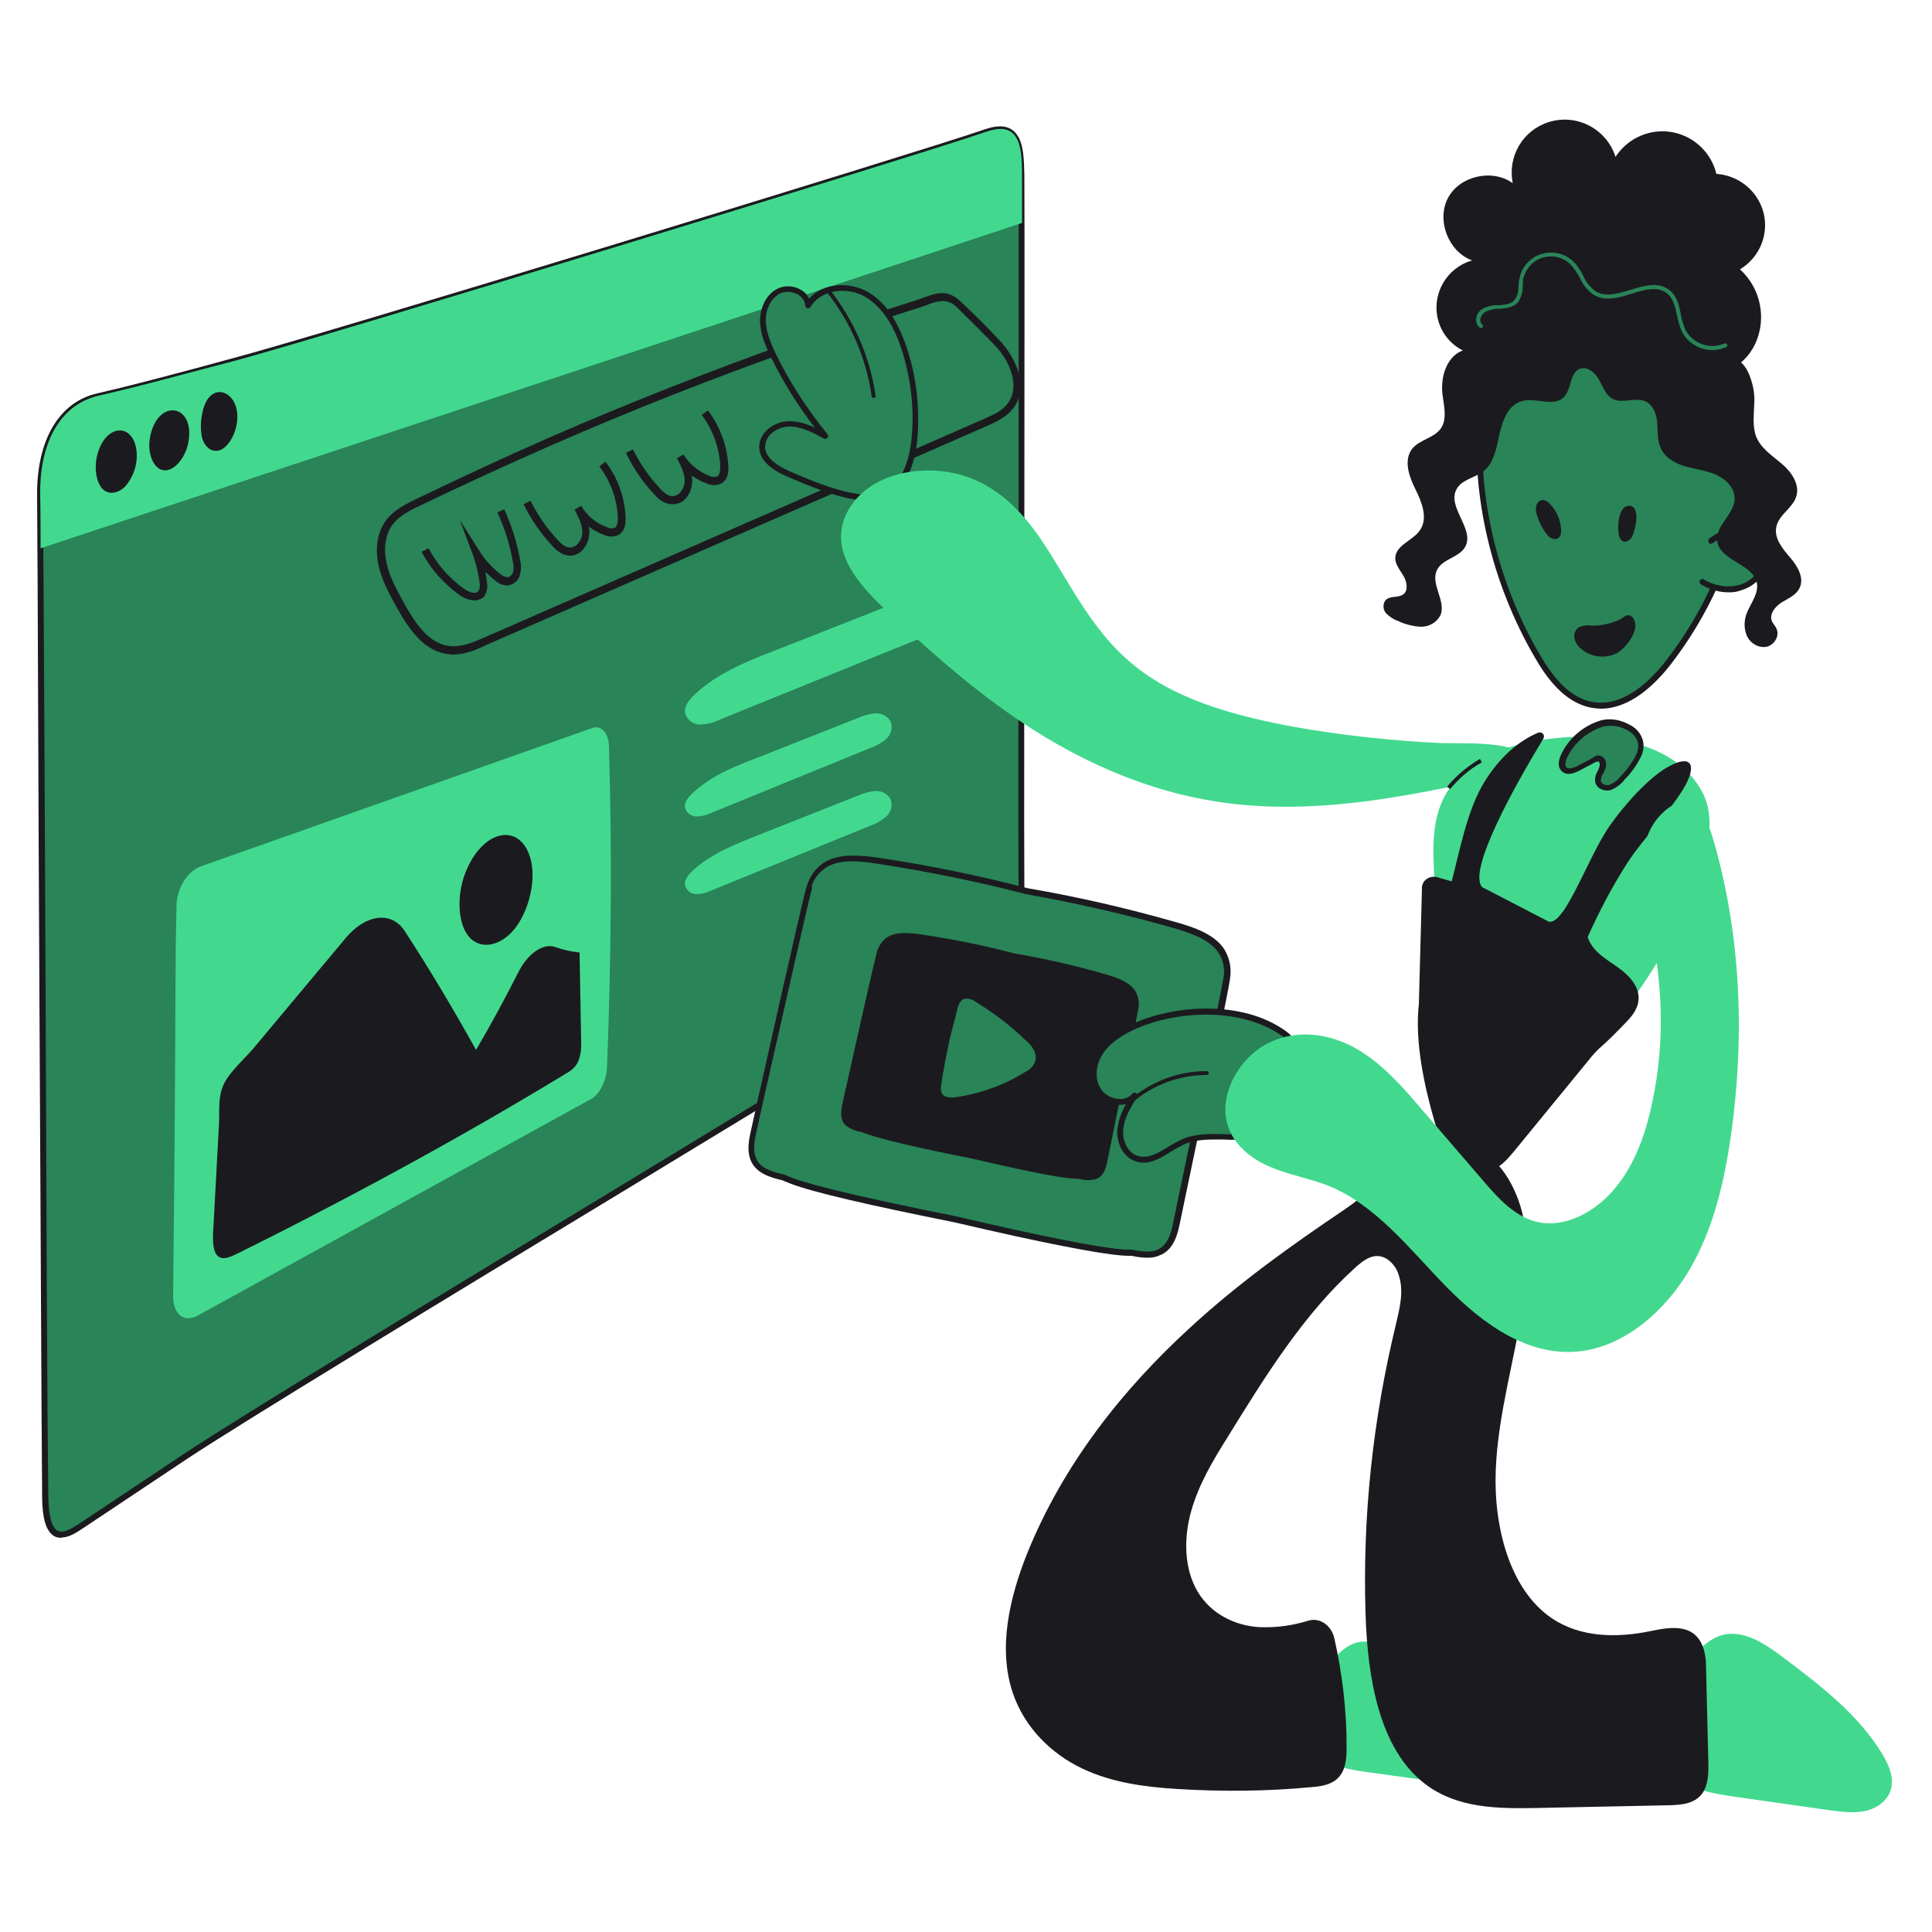
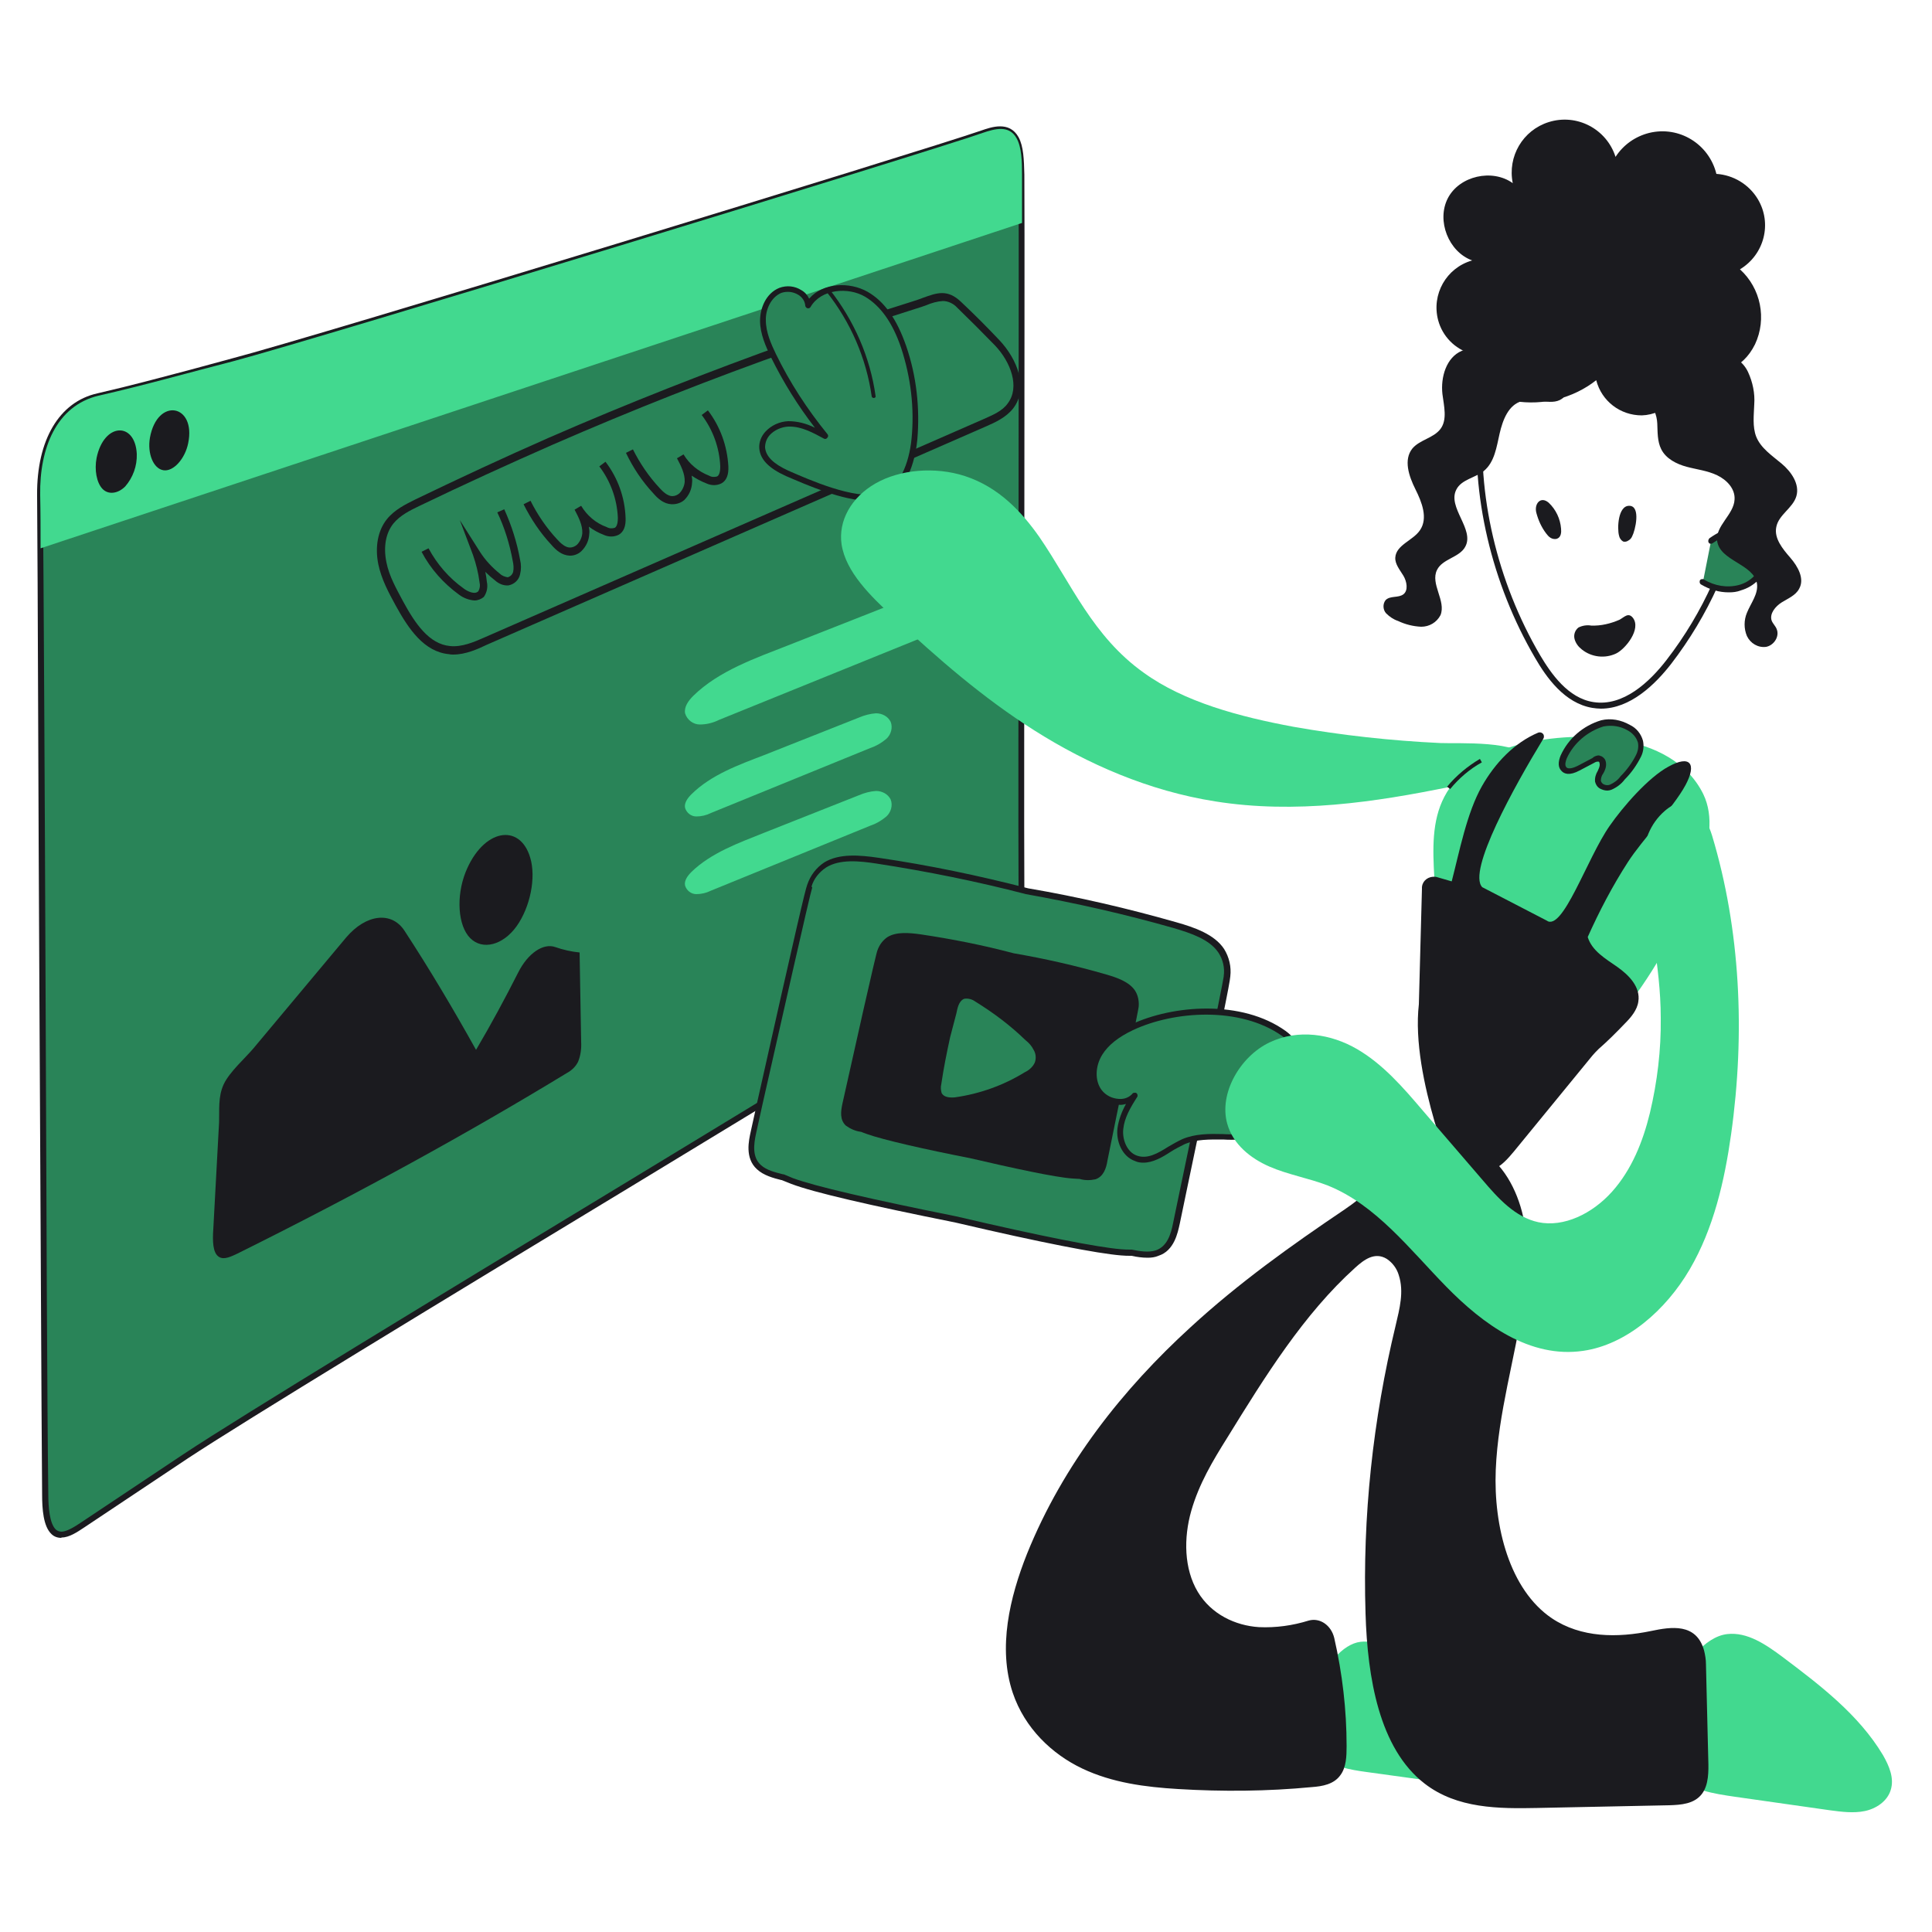
<svg xmlns="http://www.w3.org/2000/svg" width="500" height="500" viewBox="0 0 500 500" fill="none">
  <path d="M10.4 128.099C10.9 174.999 11.3 340.199 11.8 386.799C11.9 391.799 12.4 397.399 16.1 397.299C17.8 397.199 19.7 395.999 21.5 394.799L48.2 376.999C75.1 359.099 237.7 261.799 254.4 250.399C257.8 248.099 261.7 244.899 263.5 239.199C264.3 236.099 264.7 232.899 264.5 229.699C264.3 198.699 264.8 76.399 264.5 45.299C264.5 41.899 264.4 38.199 263.1 35.899C261.2 32.399 257.5 33.399 254.3 34.499C240.4 39.399 82.2 87.799 60.3 93.599C49 96.499 37.4 99.799 25.5 102.499C14.6 104.999 10.2 115.999 10.4 128.099Z" fill="#298458" />
  <path d="M15.9 397.999C14.9 397.999 14 397.699 13.3 396.999C11.2 394.999 10.9 390.499 10.9 386.799C10.7 363.499 10.5 309.699 10.2 257.699C9.9 205.699 9.8 151.499 9.6 128.099C9.5 113.899 15.3 103.999 25.2 101.799C33.9 99.799 42.4 97.499 50.7 95.299L59.9 92.799C81.1 87.299 238.9 38.999 253.9 33.799C256.5 32.899 261.2 31.199 263.6 35.499C264.9 37.899 265 41.299 265.1 45.199C265.2 60.799 265.1 99.699 265.1 137.399C265.1 175.099 265 214.099 265.1 229.599C265.3 232.899 264.9 236.199 264.1 239.399C262.3 245.199 258.4 248.599 254.7 250.999C246.8 256.399 206.4 280.899 163.6 306.899C114 336.899 62.7 368.099 48.5 377.499L21.8 395.299C20 396.499 17.9 397.899 16 397.899H15.9V397.999ZM11.1 127.999C11.3 151.499 11.6 205.399 11.8 257.599C12 309.799 12.2 363.499 12.5 386.699C12.5 389.899 12.8 394.199 14.4 395.799C14.8 396.199 15.4 396.399 16 396.399C17.5 396.299 19.5 394.999 21 393.999L47.7 376.199C62 366.699 113.2 335.599 162.9 305.499C205.7 279.499 246.1 254.999 253.9 249.699C257.5 247.299 261.1 244.199 262.7 238.899C263.5 235.899 263.8 232.699 263.6 229.599C263.5 214.099 263.6 175.099 263.6 137.399C263.6 99.699 263.7 60.699 263.6 45.199C263.6 42.299 263.5 38.399 262.3 36.199C260.8 33.499 258.2 33.799 254.4 35.199C239.4 40.499 81.5 88.699 60.3 94.299C57.2 95.099 54.1 95.899 51.1 96.699C42.8 98.899 34.2 101.199 25.5 103.199C21.2 104.199 10.9 108.699 11.1 127.999Z" fill="#1B1B1F" />
  <path d="M264.5 57.699C264.5 53.499 264.5 49.299 264.5 45.199C264.5 41.799 264.4 38.099 263.1 35.799C261.2 32.299 257.5 33.299 254.3 34.399C240.4 39.299 82.2 87.699 60.3 93.499C49 96.399 37.4 99.699 25.5 102.399C14.6 104.999 10.2 115.999 10.4 128.099C10.5 132.699 10.5 137.299 10.5 141.899L264.5 57.699Z" fill="#42D98F" />
  <path d="M25 118.498C24.399 121.598 25 124.898 26.5 126.498C28 128.098 30.5 127.798 32.4 125.898C34.4 123.598 35.499 120.598 35.4 117.498C34.999 109.098 26.899 109.298 25 118.498Z" fill="#1B1B1F" />
  <path d="M38.8 113.299C38.099 117.399 39.7 121.299 42.3 121.699C44.9 122.099 47.9 118.699 48.7 114.699C50.8 104.599 40.7 102.699 38.8 113.299Z" fill="#1B1B1F" />
-   <path d="M52.3 107.2C51.9 109.1 51.9 111 52.2 112.9C52.9 116.1 55.4 117.6 57.7 116.1C60 114.6 61.7 110.5 61.4 107.1C60.9 100.6 53.8 98.6 52.3 107.2Z" fill="#1B1B1F" />
  <path d="M179.4 180.099C178.2 181.299 177 182.899 177.3 184.599C177.8 186.299 179.4 187.499 181.1 187.499C182.8 187.499 184.5 187.099 186.1 186.299L239.9 164.499C241.9 163.799 243.7 162.799 245.3 161.399C246.8 159.899 247.6 157.599 246.8 155.699C245.8 153.899 243.9 152.799 241.8 152.899C239.8 152.999 237.8 153.499 236 154.399L204 166.999C195.6 170.299 186 173.599 179.4 180.099Z" fill="#42D98F" />
  <path d="M178.9 205.6C178 206.5 177 207.8 177.3 209.1C177.7 210.4 178.9 211.3 180.2 211.3C181.5 211.3 182.8 211 184 210.4L225.2 193.6C226.7 193.1 228.1 192.3 229.4 191.2C230.6 190.1 231.1 188.3 230.5 186.8C229.8 185.4 228.3 184.6 226.7 184.6C225.2 184.7 223.7 185.1 222.3 185.7L197.8 195.4C191.3 197.9 184 200.5 178.9 205.6Z" fill="#42D98F" />
  <path d="M178.9 225.699C178 226.599 177 227.899 177.3 229.199C177.7 230.499 178.9 231.399 180.2 231.399C181.5 231.399 182.8 231.099 184 230.499L225.2 213.699C226.7 213.199 228.1 212.399 229.4 211.299C230.6 210.199 231.1 208.399 230.5 206.899C229.8 205.499 228.3 204.699 226.7 204.699C225.2 204.799 223.7 205.199 222.3 205.799L197.8 215.499C191.3 218.099 184 220.699 178.9 225.699Z" fill="#42D98F" />
  <path d="M447 422.899C452.2 422.299 457 425.599 461.3 428.799C471 436.099 481 443.699 487.3 454.199C488.9 456.999 490.3 460.199 489.3 463.299C488.4 466.199 485.5 468.099 482.6 468.699C479.7 469.299 476.6 468.899 473.6 468.499L449 464.999C443.5 464.199 437.7 463.299 433.6 459.599C424.2 451.099 435.5 424.199 447 422.899Z" fill="#42D98F" />
  <path d="M108 130.199C105.4 131.399 102.8 132.799 101 134.999C98.6 137.999 98.2 142.099 99 145.799C99.8 149.499 101.6 152.899 103.4 156.199C106.3 161.599 110.2 167.699 116.4 168.299C119.6 168.599 122.8 167.299 125.7 165.999L255.1 109.399C257.5 108.399 260 107.199 261.6 105.099C265.3 100.299 262.4 93.199 258.2 88.799C255.1 85.499 251.7 82.099 248.4 78.899C244.5 75.199 241.9 77.299 236.7 78.999C226.1 82.299 215.5 85.899 205.1 89.599C184 97.099 163.2 105.299 142.6 114.299C131 119.299 119.4 124.599 108 130.199Z" fill="#298458" />
  <path d="M117.3 169.4C116.9 169.4 116.6 169.4 116.2 169.3C109.8 168.7 105.8 162.9 102.4 156.7C100.6 153.4 98.7 149.9 97.9 146C97 141.5 97.8 137.3 100.1 134.4C102.1 131.9 105 130.5 107.4 129.3C118.8 123.8 130.4 118.4 142 113.3C162.4 104.4 183.5 96.1 204.5 88.6C214.9 84.9 225.6 81.3 236.2 78C237.2 77.7 238 77.4 238.8 77.1C242.4 75.8 245.2 74.7 248.8 78.2C252.1 81.3 255.5 84.7 258.7 88.1C263.2 92.9 266.3 100.4 262.2 105.7C260.4 108 257.6 109.3 255.3 110.3L125.9 166.9C123.6 168 120.5 169.4 117.3 169.4ZM244 77.9C242.5 78 241.1 78.4 239.7 79C238.9 79.3 238 79.6 237 79.9C226.5 83.2 215.8 86.8 205.4 90.5C184.4 97.9 163.4 106.2 143 115.1C131.4 120.2 119.8 125.5 108.4 131C106.1 132.1 103.5 133.4 101.8 135.5C99.8 138 99.2 141.6 100 145.5C100.7 149.1 102.6 152.4 104.3 155.6C107.4 161.3 111 166.7 116.5 167.2C119.5 167.5 122.6 166.2 125.3 165L254.7 108.4C256.9 107.4 259.4 106.4 260.8 104.4C264 100.2 261.6 93.7 257.5 89.4C254.3 86.1 250.9 82.7 247.7 79.6C246.8 78.6 245.4 77.9 244 77.9Z" fill="#1B1B1F" />
  <path d="M203.8 122.499C200.8 121.199 197.6 119.199 197.3 115.899C197.1 112.499 200.6 109.799 204 109.699C207.4 109.599 210.6 111.199 213.6 112.799C208.4 106.399 203.9 99.399 200.2 91.999C198.8 89.099 197.5 86.099 197.5 82.899C197.5 79.699 199 76.299 202 75.099C205 73.899 209 75.799 209.1 78.999C212 74.099 219.2 73.299 224.2 76.099C229.2 78.899 232 84.299 233.9 89.699C236.5 97.399 237.5 105.599 236.7 113.699C236.2 119.099 234 127.199 227.8 128.599C221.1 130.099 209.8 125.199 203.8 122.499Z" fill="#298458" />
  <path d="M225 129.599C218 129.599 208.8 125.499 203.4 123.199C199 121.199 196.7 118.899 196.5 115.999C196.4 114.399 197 112.899 198.1 111.699C199.6 110.099 201.7 109.099 204 108.999C206.4 108.999 208.7 109.599 210.9 110.699C206.5 104.999 202.7 98.899 199.5 92.399C198.2 89.699 196.7 86.399 196.7 82.999C196.7 79.799 198.2 75.899 201.7 74.499C203.6 73.799 205.7 73.999 207.4 75.099C208.3 75.599 209 76.399 209.4 77.299C213 73.099 219.9 72.899 224.5 75.499C228.9 77.999 232.1 82.599 234.5 89.499C237.2 97.299 238.1 105.599 237.4 113.799C237.1 116.999 235.5 127.699 227.9 129.399C227 129.499 226 129.599 225 129.599ZM204.4 110.399H204C202.2 110.499 200.4 111.299 199.2 112.599C198.4 113.499 198 114.599 198 115.799C198.2 118.099 200.1 119.999 204 121.799C209.5 124.199 221 129.299 227.6 127.799C232.8 126.699 235.3 119.699 235.9 113.599C236.7 105.599 235.7 97.599 233.2 89.999C231 83.499 227.9 79.199 223.9 76.799C219.5 74.199 212.5 74.799 209.8 79.399C209.6 79.799 209.1 79.899 208.8 79.699C208.6 79.599 208.4 79.299 208.4 79.099C208.3 77.899 207.6 76.899 206.6 76.299C205.3 75.499 203.7 75.299 202.2 75.799C199.4 76.999 198.1 80.299 198.2 82.899C198.2 85.999 199.6 89.099 200.8 91.599C204.4 98.999 208.9 105.899 214.1 112.299C214.4 112.599 214.4 112.999 214.1 113.299C213.9 113.599 213.5 113.699 213.2 113.499C210.6 112.099 207.6 110.399 204.4 110.399Z" fill="#1B1B1F" />
  <path d="M334.8 188.099C320.8 185.499 306.5 181.699 296 174.099C282.8 164.699 277.3 151.099 269 138.999C264.5 132.599 258.6 126.099 249.7 123.199C242 120.699 232.9 121.499 226.6 125.099C220.3 128.699 216.9 134.799 217.8 140.899C218.9 147.999 225.2 154.199 231.4 159.899C242.6 170.299 254.2 180.499 267.8 189.099C281.4 197.699 297.3 204.699 314.5 207.399C335.2 210.699 355.9 207.599 375.4 203.599C379.7 202.699 397.4 200.799 395.6 196.599C393.4 191.499 377.4 192.499 372.8 192.299C360 191.699 347.3 190.299 334.8 188.099Z" fill="#42D98F" />
  <path d="M352.1 424.9C356.3 424.4 360.1 427.1 363.5 429.6C371.3 435.5 379.3 441.5 384.3 449.9C385.6 452.1 386.7 454.7 385.9 457.2C385 459.5 382.9 461.1 380.5 461.5C378.1 461.9 375.7 461.8 373.3 461.3L353.7 458.6C349.3 458 344.7 457.2 341.4 454.3C333.8 447.5 342.8 426 352.1 424.9Z" fill="#42D98F" />
  <path d="M308.1 343.499C290.7 359.399 275.2 378.799 265.8 402.099C261.3 413.399 258.2 426.499 262.1 438.099C265.2 447.299 272.3 453.999 280.1 457.699C287.9 461.399 296.5 462.499 304.9 462.999C316.4 463.699 328 463.599 339.5 462.499C342.2 462.299 345.2 461.799 346.9 459.399C348.4 457.399 348.5 454.499 348.5 451.899C348.5 442.499 347.4 433.099 345.3 423.899C344.5 420.599 341.6 418.599 338.7 419.399C334.5 420.699 330.2 421.299 325.8 421.099C319.7 420.699 313.5 417.799 310 411.999C306.4 405.999 306.3 397.999 308.3 390.999C310.3 383.999 313.9 377.999 317.6 372.099C327.4 356.199 337.4 340.099 350.7 328.099C353 325.999 355.8 323.899 358.9 325.799C360.4 326.799 361.5 328.299 362 329.999C363.4 334.299 362.2 338.699 361.2 342.999C355.3 367.399 352.6 392.499 353.4 417.599C353.9 434.099 356.9 452.499 368.7 461.599C377.1 468.099 387.9 468.099 397.9 467.899L432 467.199C435 467.099 438.5 466.899 440.5 464.199C442.2 461.899 442.2 458.499 442.1 455.399L441.5 430.699C441.5 429.499 441.3 428.299 441 427.099C439 419.999 432.5 420.999 427.3 422.099C418.6 423.899 409.2 423.899 401.6 418.799C390.7 411.399 386.5 395.099 387.1 380.399C387.7 365.699 392.1 351.599 394.2 337.099C395.3 329.799 395.8 322.099 394.2 314.899C392.6 307.699 388.8 300.899 383 297.599C371.5 291.199 357.4 306.699 348 312.999C334.2 322.299 320.6 331.999 308.1 343.499Z" fill="#1B1B1F" />
  <path d="M454.2 89.1C457.3 82.499 455.7 74.6 450.3 69.7C456.6 65.9 458.7 57.8 454.9 51.499C452.6 47.7 448.6 45.3 444.2 44.999C442.3 37.3 434.6 32.499 426.8 34.4C423.2 35.3 420.1 37.499 418.1 40.599C415.8 33.4 408.1 29.299 400.8 31.599C394.1 33.7 390.1 40.499 391.5 47.4C386.2 43.599 377.7 45.499 374.7 51.3C371.7 57.099 374.9 65.2 381 67.4C374.3 69.299 370.4 76.2 372.2 82.9C373.3 86.999 376.5 90.299 380.6 91.499C380 94.6 381.1 97.799 383.5 99.999C385.9 102.1 388.8 103.4 391.9 103.8C399.4 105 407.1 103.1 413.1 98.4C414.5 103.8 419.3 107.5 424.9 107.5C427.9 107.4 430.8 106.1 432.9 104C433.9 102.8 434.9 101.4 435.6 99.999C437 97.799 435.9 98.499 438.5 98.1C445 96.999 450.9 95.799 454.2 89.1Z" fill="#1B1B1F" />
-   <path d="M422.9 88.6C434 90 445.3 96 449.8 106.4C452.8 113.5 452.3 121.6 450.9 129.1C448 144.4 441.5 158.9 432 171.3C427.2 177.6 420.2 183.7 412.4 182.5C405.9 181.5 401.4 175.6 398.1 170C387.2 151.5 381.4 128.6 383.4 107.1C385 88 407.1 86.6 422.9 88.6Z" fill="#298458" />
  <path d="M414.3 183.4C413.6 183.4 412.8 183.3 412.1 183.2C404.9 182 400.2 175.3 397.3 170.3C386 151 380.6 127.9 382.5 107C382.8 101.7 385.4 96.8 389.5 93.5C398.6 86.1 414.4 86.8 423 87.9C433 89.1 445.5 94.6 450.5 106.1C453.1 112.2 453.5 119.6 451.6 129.3C448.7 144.8 442.1 159.3 432.5 171.8C428.3 177.2 421.9 183.4 414.3 183.4ZM412.7 88.7C405 88.7 396.2 89.9 390.4 94.6C386.6 97.7 384.3 102.2 384 107.1C382.1 127.7 387.4 150.5 398.6 169.6C401.4 174.3 405.8 180.7 412.4 181.7C420.1 182.9 426.9 176.5 431.3 170.8C440.8 158.5 447.2 144.2 450.1 129C451.9 119.6 451.5 112.6 449 106.7C444.3 95.7 432.3 90.5 422.7 89.4C419.4 88.9 416.1 88.7 412.7 88.7Z" fill="#1B1B1F" />
  <path d="M422.4 138.8C422.2 139.3 421.8 139.7 421.4 139.9C421 140.2 420.4 140.3 420 140.1C419.5 139.8 419.1 139.2 419 138.6C418.5 136.8 418.7 130.8 421.7 130.9C424.7 131 423.2 137.3 422.4 138.8Z" fill="#1B1B1F" />
  <path d="M404.001 136.8C404.101 137.8 404.001 139 403.001 139.4C402.501 139.6 401.8 139.5 401.3 139.2C400.8 138.9 400.401 138.4 400.101 138C398.901 136.4 398.101 134.6 397.601 132.7C397.001 130.4 398.7 128.3 400.8 130.1C402.7 131.9 403.801 134.3 404.001 136.8Z" fill="#1B1B1F" />
  <path d="M442.8 140.1C445.7 138.1 449.3 136.3 452.6 137.5C455.7 138.8 457.5 142.2 456.8 145.5C456 148.8 453.5 151.3 450.2 152.2C446.9 153 443.5 152.4 440.7 150.7" fill="#298458" />
  <path d="M447.4 153.3C444.9 153.3 442.5 152.6 440.3 151.3C439.9 151.1 439.8 150.7 439.9 150.3C440 149.9 440.5 149.8 440.9 149.9C440.9 149.9 441 149.9 441 150C443.7 151.6 446.9 152.2 450 151.4C453 150.6 455.3 148.3 456.1 145.3C456.7 142.3 455.1 139.3 452.3 138.1C449.8 137.2 446.8 138.1 443.2 140.6C442.9 140.8 442.4 140.8 442.2 140.4C442 140.1 442.1 139.6 442.4 139.3C446.4 136.5 450 135.6 452.9 136.6C456.4 138.1 458.3 141.8 457.6 145.5C456.7 149.1 454 151.8 450.5 152.8C449.5 153.2 448.5 153.3 447.4 153.3Z" fill="#1B1B1F" />
  <path d="M411.8 161.9C410.7 161.7 409.5 161.9 408.5 162.4C407.6 163.1 407.2 164.3 407.5 165.4C407.8 166.5 408.5 167.4 409.4 168.1C411.9 170.1 415.4 170.5 418.3 169.1C420.7 167.9 424.8 162.8 422.6 159.9C421.4 158.4 420.4 159.7 419.1 160.4C416.8 161.4 414.3 162 411.8 161.9Z" fill="#1B1B1F" />
-   <path d="M443.2 90.6C439.9 90.6 436.9 88.8 435.3 85.9C434.7 84.5 434.3 83.1 434 81.6C433.5 79.4 433.1 77.3 431.5 76C429.1 74 425.8 74.9 422.3 76C418.8 77.1 415.3 78.1 412.3 76.2C410.8 75.1 409.6 73.6 408.8 71.8C408.2 70.7 407.5 69.6 406.7 68.7C404 65.7 399.3 65.6 396.4 68.3C395.3 69.4 394.5 70.8 394.2 72.3C394.1 72.9 394.1 73.4 394.1 74C394.1 75.5 393.7 77 392.8 78.3C391.7 79.5 389.8 79.8 388.2 79.9H388C386.6 79.9 385.3 80.2 384.1 80.9C383.5 81.4 383.1 82.1 383.1 82.9C383.1 83.3 383.3 83.8 383.6 84C383.8 84.2 383.9 84.5 383.7 84.7C383.5 84.9 383.2 85 383 84.8C382.4 84.4 382 83.6 382 82.9C382 81.8 382.5 80.8 383.4 80.1C384.7 79.3 386.3 78.9 387.8 79H388C389.5 78.9 391 78.7 391.9 77.7C392.8 76.7 392.9 75.5 393 74C393 73.4 393.1 72.8 393.2 72.2C394 67.7 398.3 64.7 402.9 65.5C404.7 65.8 406.3 66.7 407.5 68C408.4 69 409.1 70.1 409.7 71.3C410.4 72.9 411.5 74.3 412.8 75.3C415.4 77 418.7 76 422 75C425.6 73.9 429.3 72.8 432.2 75.2C434 76.7 434.6 79.1 435 81.4C435.2 82.8 435.7 84.1 436.2 85.4C438.2 89 442.5 90.5 446.3 88.9C446.5 88.8 446.8 88.9 447 89.1C447.1 89.3 447 89.6 446.8 89.8C445.6 90.3 444.4 90.6 443.2 90.6Z" fill="#298458" />
  <path d="M392 193C384.4 195.2 377.2 199.6 373.8 206.2C370.5 212.5 370.8 219.9 371.2 227.1C372.1 243.3 372.9 259.4 373.8 275.6C374.1 281.2 375.3 288 380.9 290.1C385.4 291.8 390.3 289.2 394 286.5C415.6 271.3 431.8 249.6 440.2 224.5C442.2 218.4 443.7 211.5 440.8 205.5C432.6 188.9 406.9 188.8 392 193Z" fill="#42D98F" />
  <path d="M371.9 227L375.7 228.1C377.7 220.4 379.6 210.4 383.5 203.5C386.9 197.5 391.9 192.2 398.1 189.6C398.7 189.4 399.3 189.7 399.5 190.2C399.6 190.5 399.6 190.9 399.4 191.2C391.9 203.5 379.7 225.5 383.6 229.6L400.2 238.2C404.4 241.4 410.7 222.1 416.6 213.7C420 208.8 426.6 201.2 431.8 198.4C437.4 195.3 439.2 197.6 436.2 203.2C433 209.1 425.1 217.2 421.3 223.1C417.3 229.3 413.9 235.8 410.9 242.5C412 246.1 415.5 248.1 418.5 250.2C421.5 252.3 424.6 255.4 424 259.2C423.7 261.4 422.1 263.3 420.5 264.9C418.3 267.2 416.1 269.4 413.7 271.5C413.1 272.1 412.5 272.7 412.1 273.2L391.8 298C390.2 299.9 388.5 301.9 386.1 302.8C382.7 304.1 378.8 302.6 376.2 300C373.6 297.4 372.4 293.9 371.3 290.4C368.6 281.1 366.1 269.5 367.2 259.9L368 230C367.9 228.3 369.2 227 370.9 226.9C371.3 226.9 371.6 226.9 371.9 227Z" fill="#1B1B1F" />
  <path d="M425.5 82.3C428.5 82.1 431.8 83.2 433.5 85.7C434.7 87.4 435 89.7 436.7 91C439.2 92.9 442.7 91.2 445.8 91.5C448.7 91.9 451.2 93.7 452.4 96.3C453.6 98.9 454.2 101.8 454 104.6C453.9 107.4 453.5 110.4 454.5 113C455.7 116 458.6 117.9 461.1 120C463.6 122.1 465.8 125.3 464.9 128.4C464 131.5 460.3 133.2 459.7 136.4C459.1 139.3 461.3 142 463.3 144.3C465.3 146.6 467.1 149.8 465.6 152.4C464.7 154.1 462.7 154.9 461.1 155.9C459.5 156.9 457.9 158.8 458.5 160.6C458.8 161.4 459.5 162 459.8 162.8C460.6 164.7 459.1 167 457.1 167.4C455 167.7 453 166.5 452.1 164.6C451.3 162.7 451.3 160.5 452.1 158.6C453.1 156.1 455.1 153.7 454.7 151C453.8 145.9 445.1 145.2 444.4 140C443.9 136.1 448.7 133.2 448.9 129.3C449.1 126.5 446.9 124.2 444.4 123C441.9 121.8 439.1 121.5 436.5 120.8C433.9 120.1 431.1 118.7 429.9 116.2C428.9 114.2 429 111.8 428.9 109.6C428.8 107.4 427.9 104.9 425.9 103.9C423.3 102.7 420 104.5 417.5 103.3C415.6 102.4 414.9 100.2 413.9 98.4C412.9 96.6 411 94.8 409 95.4C406.2 96.3 406.8 100.7 404.7 102.8C402.1 105.4 397.5 102.8 393.9 103.8C390.4 104.7 388.9 108.7 388.1 112.2C387.3 115.7 386.8 119.6 384 121.9C381.7 123.7 378.2 124.1 376.9 126.7C374.5 131.3 381.7 137 379.2 141.5C377.7 144.3 373.3 144.6 371.9 147.5C370.1 151.1 374.3 155.5 372.8 159.2C371.8 161.1 369.9 162.2 367.8 162.2C365.7 162.1 363.7 161.6 361.8 160.7C360.6 160.3 359.6 159.6 358.7 158.7C357.9 157.8 357.8 156.3 358.6 155.3C359.8 154.1 361.9 154.8 363.2 153.8C364.5 152.8 364.1 150.5 363.2 149C362.3 147.5 361 146 361.1 144.3C361.3 141 365.7 139.9 367.5 137.2C369.6 134.1 368 130 366.3 126.6C364.6 123.2 363.2 119 365.5 116.1C367.4 113.8 371 113.4 372.8 111C374.6 108.6 373.7 105.1 373.3 102C372.8 97.6 374.3 92.5 378.3 90.8C382.6 89 388 91.6 391.9 89.1C395.1 87.1 395.8 82.3 399.2 80.7C402 79.4 405.3 80.7 408 82.2C410.7 83.7 413.4 85.3 416.4 84.8C419.4 84.3 422.2 82.5 425.5 82.3Z" fill="#1B1B1F" />
  <path d="M375.3 204.2L374.5 203.6C376.9 200.7 379.8 198.3 383 196.4L383.5 197.3C380.4 199 377.6 201.4 375.3 204.2Z" fill="#1B1B1F" />
  <path d="M226.1 103C225.9 103 225.6 102.8 225.6 102.6C224.2 92.7 220.1 83.3 213.9 75.5C213.7 75.3 213.8 75 214 74.8C214.2 74.6 214.5 74.7 214.7 74.9C221 82.9 225.2 92.4 226.6 102.5C226.7 102.7 226.5 103 226.1 103Z" fill="#1B1B1F" />
  <path d="M317.6 252.699C317.9 250.399 317.3 248.099 316.1 246.099C313.7 242.499 308.7 240.799 304.2 239.499C291.6 235.899 278.8 232.999 265.8 230.699C253.1 227.399 240.2 224.799 227.2 222.799C222.5 222.099 217.3 221.599 213.6 223.899C211.7 225.199 210.2 227.099 209.5 229.299C209.1 229.799 199.3 273.699 194.9 292.999C194.2 295.999 193.7 299.599 196.3 301.999C197.9 303.399 200.1 303.999 202.3 304.599H202.4C203.2 304.999 204.1 305.299 204.9 305.599C211.7 308.099 229.3 311.899 247.3 315.499C265.2 319.699 282.8 323.499 290 323.999C290.9 324.099 291.8 324.099 292.7 324.099H292.9C295.1 324.499 297.4 324.9 299.4 324.2C302.8 323.1 303.8 319.599 304.4 316.599C308.5 297.399 317.7 253.399 317.6 252.699Z" fill="#298458" />
  <path d="M297 325.5C295.6 325.5 294.2 325.3 292.8 325H292.7C291.9 325 291.1 325 290.1 324.9C284 324.4 269.5 321.6 247.3 316.4C224.9 311.9 210.6 308.6 204.8 306.4C203.8 306 203.1 305.7 202.3 305.4H202.2C200.2 304.9 197.6 304.2 195.9 302.6C192.7 299.7 193.8 295.1 194.3 292.8L196 285.1C206.4 238.7 208.4 230.3 208.9 229C209.7 226.6 211.2 224.6 213.3 223.2C217.2 220.8 222.6 221.3 227.4 222C240.4 223.9 253.3 226.6 266.1 229.9C279 232.1 291.9 235.1 304.5 238.7C309.1 240 314.3 241.8 316.8 245.6C318.1 247.7 318.7 250.2 318.4 252.7C318.3 254.3 316.3 264.2 306.9 309.1L305.3 316.8C304.8 319 303.9 323.7 299.8 325C298.9 325.4 297.9 325.5 297 325.5ZM210.2 229.7C209.6 231.4 201.7 266.6 197.4 285.5L195.7 293.2C195 296.3 194.7 299.5 196.9 301.5C198.4 302.9 200.7 303.4 202.6 303.9H202.7H202.8C203.5 304.2 204.3 304.5 205.2 304.9C210.9 307 225.1 310.3 247.5 314.8C269.7 320 284.1 322.8 290.1 323.3C291.1 323.4 291.9 323.4 292.7 323.4H292.8H292.9C294.9 323.8 297.2 324.2 299.1 323.6C302 322.6 303 319.6 303.6 316.5L305.2 308.8C309.2 289.8 316.5 254.5 316.7 252.7V252.6C317 250.5 316.5 248.3 315.3 246.5C313 243.1 308.2 241.5 303.8 240.2C291.2 236.6 278.4 233.7 265.5 231.4C252.8 228.1 239.9 225.5 226.9 223.5C222.4 222.8 217.3 222.3 213.8 224.5C212 225.7 210.6 227.4 210 229.5C210.2 229.5 210.2 229.6 210.2 229.7Z" fill="#1B1B1F" />
  <path d="M294.7 260.4C294.8 259 294.5 257.5 293.7 256.3C292.2 254.1 289.1 253 286.3 252.2C278.4 249.9 270.4 248.1 262.3 246.7C254.4 244.6 246.3 243 238.2 241.8C235.3 241.4 232 241.1 229.7 242.5C228.5 243.3 227.6 244.5 227.1 245.9C226.8 246.2 220.7 273.6 218 285.7C217.6 287.6 217.3 289.8 218.9 291.3C220 292.1 221.3 292.7 222.7 292.9H222.8C223.3 293.1 223.8 293.3 224.4 293.5C228.6 295 239.6 297.5 250.9 299.7C262.1 302.3 273.1 304.7 277.6 305C278.1 305 278.7 305.1 279.3 305.1H279.4C280.7 305.5 282.1 305.5 283.5 305.2C285.6 304.5 286.3 302.3 286.6 300.4C289 288.3 294.8 260.8 294.7 260.4Z" fill="#1B1B1F" />
  <path d="M243.6 280.599C243.4 281.399 243.5 282.199 243.7 282.899C244.3 283.999 245.8 284.099 247.1 283.999C253.5 283.099 259.7 280.899 265.2 277.499C266.3 276.999 267.3 276.099 267.8 274.999C268.2 273.899 268.1 272.699 267.5 271.699C267 270.699 266.3 269.899 265.4 269.199C261.5 265.399 257.1 262.099 252.4 259.199C251.6 258.599 250.5 258.299 249.5 258.499C248.1 259.099 247.8 260.899 247.5 262.299C247 264.299 246.4 266.399 245.9 268.399C245 272.499 244.2 276.499 243.6 280.599Z" fill="#298458" />
  <path d="M292.8 266C289.6 267.5 286.4 269.6 284.5 272.6C282.6 275.6 282.2 279.8 284.3 282.7C286.4 285.6 291.3 286.3 293.6 283.6C291.9 286.2 290.2 289.1 289.8 292.2C289.4 295.3 290.9 298.9 293.9 299.9C298.1 301.4 302.1 297.4 306.2 295.6C312.1 293.1 318.9 295.3 325.1 293.6C335 290.8 341.6 274.3 332.1 267.5C321.5 259.9 304.2 260.5 292.8 266Z" fill="#298458" />
  <path d="M295.901 300.9C295.201 300.9 294.401 300.8 293.801 300.5C290.301 299.3 288.801 295.2 289.201 292C289.501 289.8 290.301 287.7 291.401 285.7C290.701 285.9 290.101 286 289.401 285.9C287.201 285.8 285.101 284.8 283.801 283C281.701 280.1 281.801 275.6 284.001 272.1C285.701 269.4 288.501 267.1 292.601 265.2C303.601 260 321.401 258.7 332.701 266.8C336.601 269.6 338.301 274.3 337.301 279.7C336.101 286.5 331.101 292.6 325.401 294.2C322.501 294.9 319.501 295.1 316.501 294.9C313.001 294.9 309.701 294.8 306.601 296.1C305.401 296.7 304.201 297.3 303.101 298C300.801 299.5 298.401 300.9 295.901 300.9ZM293.701 282.8C293.901 282.8 294.001 282.8 294.101 282.9C294.401 283.1 294.501 283.6 294.301 283.9C292.501 286.7 291.001 289.3 290.701 292.2C290.401 294.8 291.601 298.2 294.301 299.1C297.001 300 299.601 298.5 302.301 296.8C303.501 296.1 304.701 295.4 306.001 294.8C309.301 293.4 313.001 293.4 316.501 293.5C319.301 293.7 322.201 293.4 325.001 292.8C330.201 291.4 334.701 285.8 335.801 279.5C336.701 274.7 335.201 270.5 331.801 268.1C320.901 260.4 303.801 261.6 293.201 266.6C289.401 268.4 286.801 270.5 285.301 272.9C283.401 275.9 283.301 279.7 285.101 282.1C286.201 283.5 287.801 284.3 289.601 284.4C291.001 284.5 292.301 284 293.201 282.9C293.201 282.9 293.401 282.8 293.701 282.8Z" fill="#1B1B1F" />
  <path d="M427.001 288C425.201 295.4 422.301 302.7 417.201 308.4C412.101 314.1 404.701 317.7 398.101 316.3C392.101 315 387.701 310.1 383.701 305.4L368.201 287.4C363.101 281.4 357.901 275.4 351.201 271.5C344.501 267.6 336.001 266.2 328.501 269.8C321.001 273.4 315.401 282.9 317.601 290.8C319.101 296.2 323.701 299.8 328.501 301.9C333.301 304 338.701 304.9 343.601 306.8C356.101 311.8 364.801 323.3 374.301 333C383.801 342.7 395.901 351.6 409.701 349.6C420.901 348 431.101 339.1 437.301 328.5C443.501 317.9 446.301 305.6 448.001 293.6C451.701 267.3 450.401 240.6 443.101 216.3C441.301 210.4 436.901 204.5 430.801 209.9C427.101 213.1 425.101 218 425.401 222.9C426.301 236.6 429.801 249.5 429.801 263.5C429.901 271.7 428.901 280 427.001 288Z" fill="#42D98F" />
-   <path d="M292.6 285.699C292.5 285.699 292.3 285.599 292.2 285.499C292 285.299 292 284.999 292.2 284.799C297.8 279.899 304.9 277.199 312.3 277.199C312.6 277.199 312.8 277.399 312.8 277.699C312.8 277.999 312.6 278.199 312.3 278.199C305.2 278.199 298.2 280.799 292.9 285.499C292.9 285.699 292.8 285.699 292.6 285.699Z" fill="#1B1B1F" />
  <path d="M122.801 155.399C121.401 155.299 120.001 154.799 118.801 153.899C114.801 150.999 111.401 147.199 109.101 142.799L110.901 141.899C113.101 145.999 116.201 149.599 120.001 152.299C120.901 152.999 122.901 153.999 123.801 152.999C124.201 152.299 124.301 151.499 124.101 150.699C123.801 148.299 123.201 145.899 122.401 143.599L119.001 134.599L124.201 142.799C125.601 144.999 127.401 146.899 129.401 148.499C129.901 148.999 130.701 149.299 131.401 149.399C132.101 149.199 132.601 148.699 132.801 147.999C133.001 147.099 132.901 146.099 132.701 145.199C131.901 140.799 130.601 136.599 128.701 132.599L130.501 131.799C132.401 135.999 133.801 140.399 134.601 144.899C134.901 146.099 134.901 147.399 134.601 148.599C134.301 150.099 133.101 151.199 131.601 151.499C130.301 151.599 129.101 151.099 128.101 150.199C127.201 149.499 126.401 148.799 125.601 147.999C125.801 148.899 125.901 149.699 126.001 150.599C126.301 151.899 126.001 153.399 125.201 154.499C124.601 154.999 123.701 155.399 122.801 155.399Z" fill="#1B1B1F" />
  <path d="M147.6 143.8H147.4C145.4 143.7 143.9 142.4 142.7 141C139.8 137.9 137.4 134.3 135.5 130.5L137.3 129.6C139.1 133.2 141.4 136.6 144.2 139.6C145.1 140.6 146.3 141.7 147.5 141.7C148.2 141.7 148.8 141.4 149.3 141C150.1 140.2 150.6 139.1 150.7 138C150.8 135.9 149.7 133.8 148.7 131.9L150.4 130.9C151.9 133.4 154.2 135.4 157 136.4C157.7 136.8 158.4 136.8 159.1 136.6C159.8 136.2 159.9 134.9 159.9 134C159.7 129.2 158 124.5 155.1 120.7L156.7 119.5C159.9 123.7 161.7 128.7 161.9 134C162 136.2 161.4 137.7 160.1 138.4C158.9 139 157.5 139 156.2 138.4C154.9 137.9 153.6 137.2 152.4 136.3C152.5 136.9 152.6 137.5 152.5 138.2C152.4 139.9 151.7 141.4 150.5 142.6C149.8 143.3 148.7 143.8 147.6 143.8Z" fill="#1B1B1F" />
  <path d="M174 130.499H173.8C171.8 130.399 170.3 129.099 169.1 127.699C166.2 124.599 163.8 120.999 162 117.199L163.8 116.299C165.6 119.899 167.9 123.299 170.7 126.299C171.6 127.299 172.8 128.399 174 128.399C174.7 128.399 175.3 128.099 175.8 127.699C176.6 126.899 177.1 125.799 177.2 124.699C177.3 122.599 176.2 120.499 175.2 118.599L176.9 117.599C178.4 120.099 180.7 121.999 183.5 123.099C184.2 123.499 184.9 123.499 185.6 123.299C186.3 122.899 186.4 121.599 186.4 120.699C186.2 115.899 184.5 111.199 181.6 107.399L183.2 106.199C186.4 110.399 188.2 115.399 188.5 120.699C188.6 122.899 188 124.399 186.7 125.099C185.5 125.699 184.1 125.699 182.8 125.099C181.5 124.599 180.2 123.899 179 123.099C179.1 123.699 179.2 124.299 179.1 124.999C179 126.699 178.3 128.199 177.1 129.399C176.3 130.099 175.2 130.499 174 130.499Z" fill="#1B1B1F" />
  <path d="M404.8 195.8C404.3 196.8 404 198.2 404.8 199C405.8 200 407.4 199.399 408.6 198.699L412.4 196.699C412.9 196.399 413.4 196.2 413.9 196.3C415 196.6 415 198.1 414.6 199.1C414.2 200.1 413.4 201.099 413.6 202.199C413.8 203.499 415.5 204.2 416.8 203.8C418.1 203.3 419.2 202.399 420 201.399C421.7 199.699 423.1 197.799 424.1 195.699C424.7 194.599 424.8 193.3 424.6 192.1C423.7 188.5 418.1 186.399 414.8 187.399C410.4 188.499 406.7 191.7 404.8 195.8Z" fill="#298458" />
  <path d="M416 204.6C415.3 204.6 414.7 204.4 414.1 204.1C413.4 203.7 413 203.1 412.8 202.3C412.7 201.3 413 200.3 413.5 199.5L413.8 198.8C414 198.3 414.1 197.8 413.9 197.3C413.9 197.2 413.8 197.1 413.6 197.1C413.2 197.1 412.9 197.2 412.6 197.4L408.8 199.4C406.2 200.8 404.8 200.3 404.1 199.5C403.2 198.6 403.2 197.2 403.9 195.5C405.9 191.1 409.7 187.8 414.4 186.4C416.9 185.8 419.5 186.3 421.8 187.6C423.5 188.4 424.7 189.9 425.2 191.7C425.5 193.1 425.3 194.6 424.7 195.8C423.6 198 422.2 200 420.5 201.7C419.6 202.9 418.4 203.8 417 204.4C416.7 204.5 416.3 204.6 416 204.6ZM413.6 195.5C413.8 195.5 413.9 195.5 414.1 195.6C414.6 195.7 415.1 196.1 415.4 196.6C415.8 197.5 415.7 198.5 415.3 199.4C415.2 199.6 415.1 199.9 414.9 200.2C414.5 200.7 414.3 201.4 414.3 202.1C414.4 202.4 414.6 202.7 414.9 202.9C415.4 203.2 416 203.3 416.6 203.1C417.7 202.6 418.7 201.9 419.4 200.9C421 199.3 422.4 197.4 423.4 195.4C423.9 194.4 424.1 193.3 423.9 192.2C423.5 190.8 422.5 189.7 421.2 189C419.3 187.9 417.1 187.6 415 188C410.8 189.3 407.3 192.3 405.5 196.2C405.3 196.7 404.8 198 405.4 198.6C406 199.2 407.5 198.6 408.3 198.2L412.1 196.2C412.5 195.8 413 195.6 413.6 195.5Z" fill="#1B1B1F" />
-   <path d="M51.3 340.4L153 284.4C155.2 283.2 157 279.6 157.1 276.2C158.2 247.9 158.4 220.2 157.6 193.1C157.5 189.7 155.6 187.6 153.3 188.4L52 224.2C48.6 225.4 45.9 229.7 45.7 233.9C45.3 248.4 45.4 273 45.3 278.7C45.2 297.6 45 316.6 44.8 335.7C44.9 340.3 47.8 342.4 51.3 340.4Z" fill="#42D98F" />
  <path d="M55.2 318.1C54.999 321 54.999 324.3 56.7 325.3C57.999 326.1 59.8 325.2 61.499 324.4C93.1 308.7 121.399 293.1 146.699 277.7C147.999 277 148.999 276 149.599 274.8C150.299 273.1 150.499 271.3 150.399 269.5L149.999 246.5C147.899 246.3 145.699 245.8 143.699 245.1C140.599 244 136.599 246.7 134.099 251.7C130.699 258.4 127.099 265.1 123.199 271.7C117.399 261.3 111.299 251 104.699 240.9C101.399 235.8 94.799 236.5 89.6 242.6L65.6 271.3C63.499 273.8 59.4 277.4 57.9 280.6C56.4 283.8 56.8 287.3 56.7 290.4C56.2 299.6 55.7 308.8 55.2 318.1Z" fill="#1B1B1F" />
  <path d="M120.5 225.7C118 232 118.5 239.6 121.7 242.8C124.9 246 130.2 244.6 133.7 239.7C137.2 234.8 138.8 227.1 137.2 221.9C134.5 212.9 125 214.5 120.5 225.7Z" fill="#1B1B1F" />
</svg>